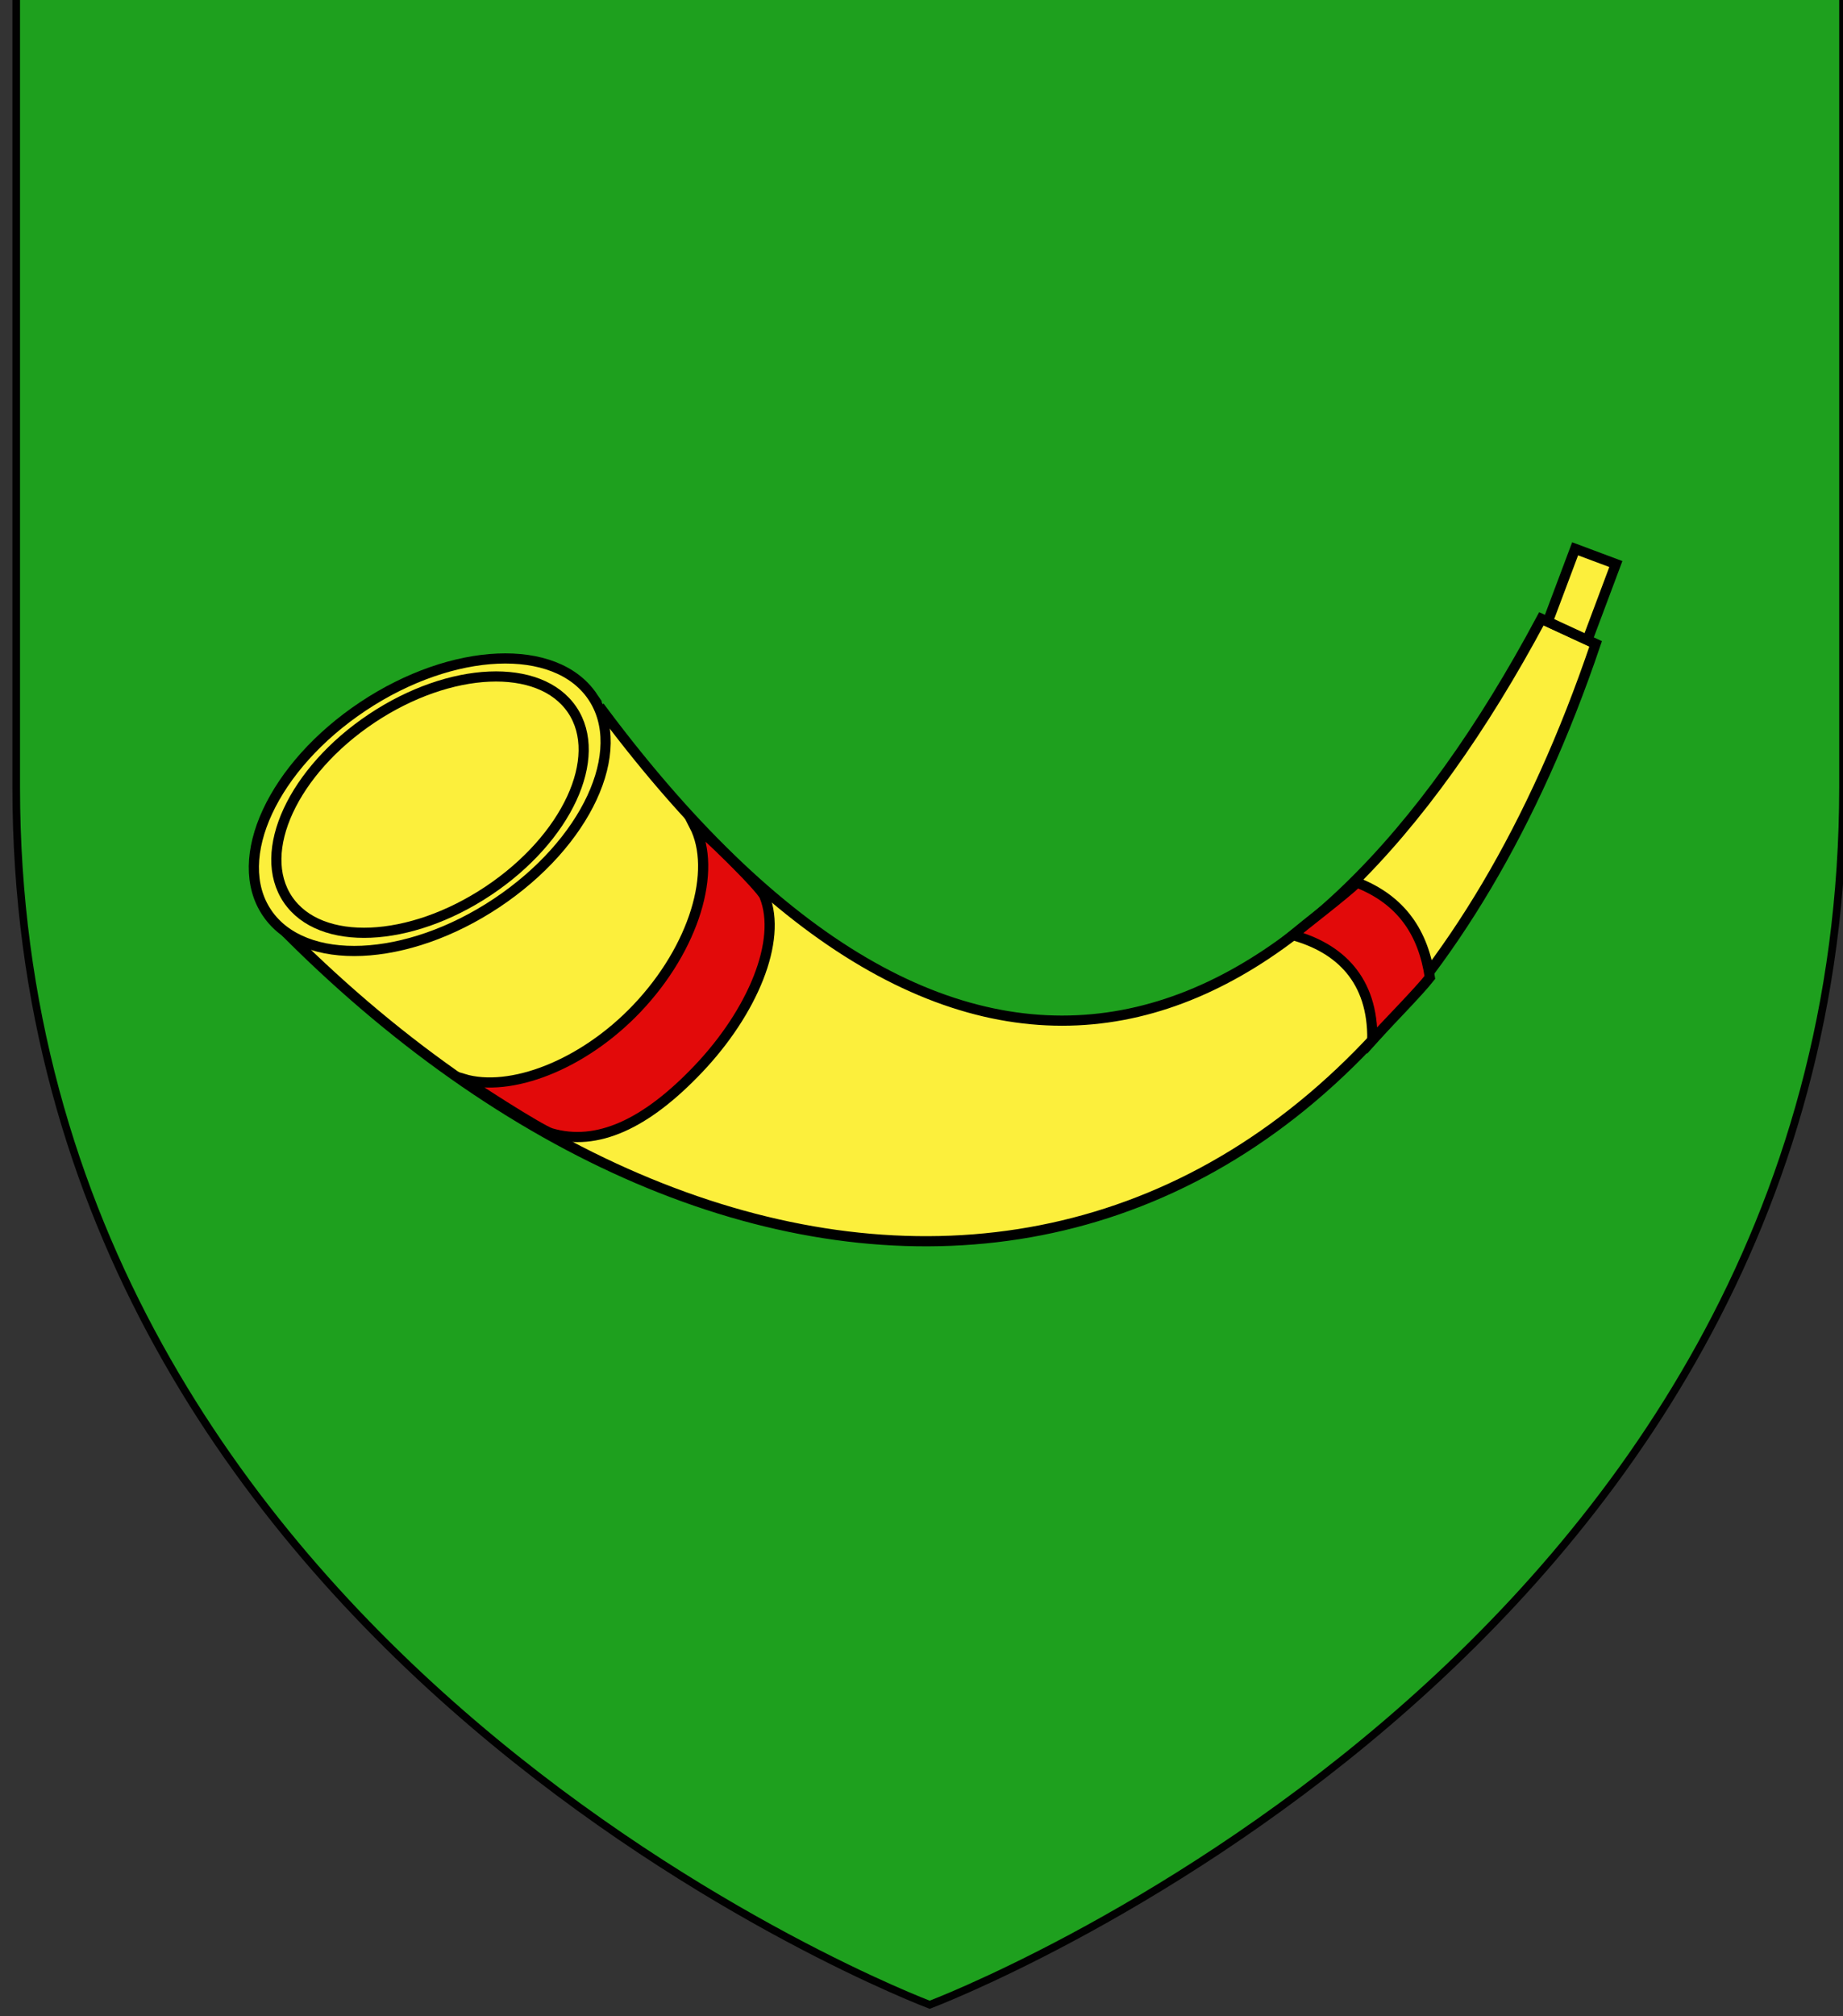
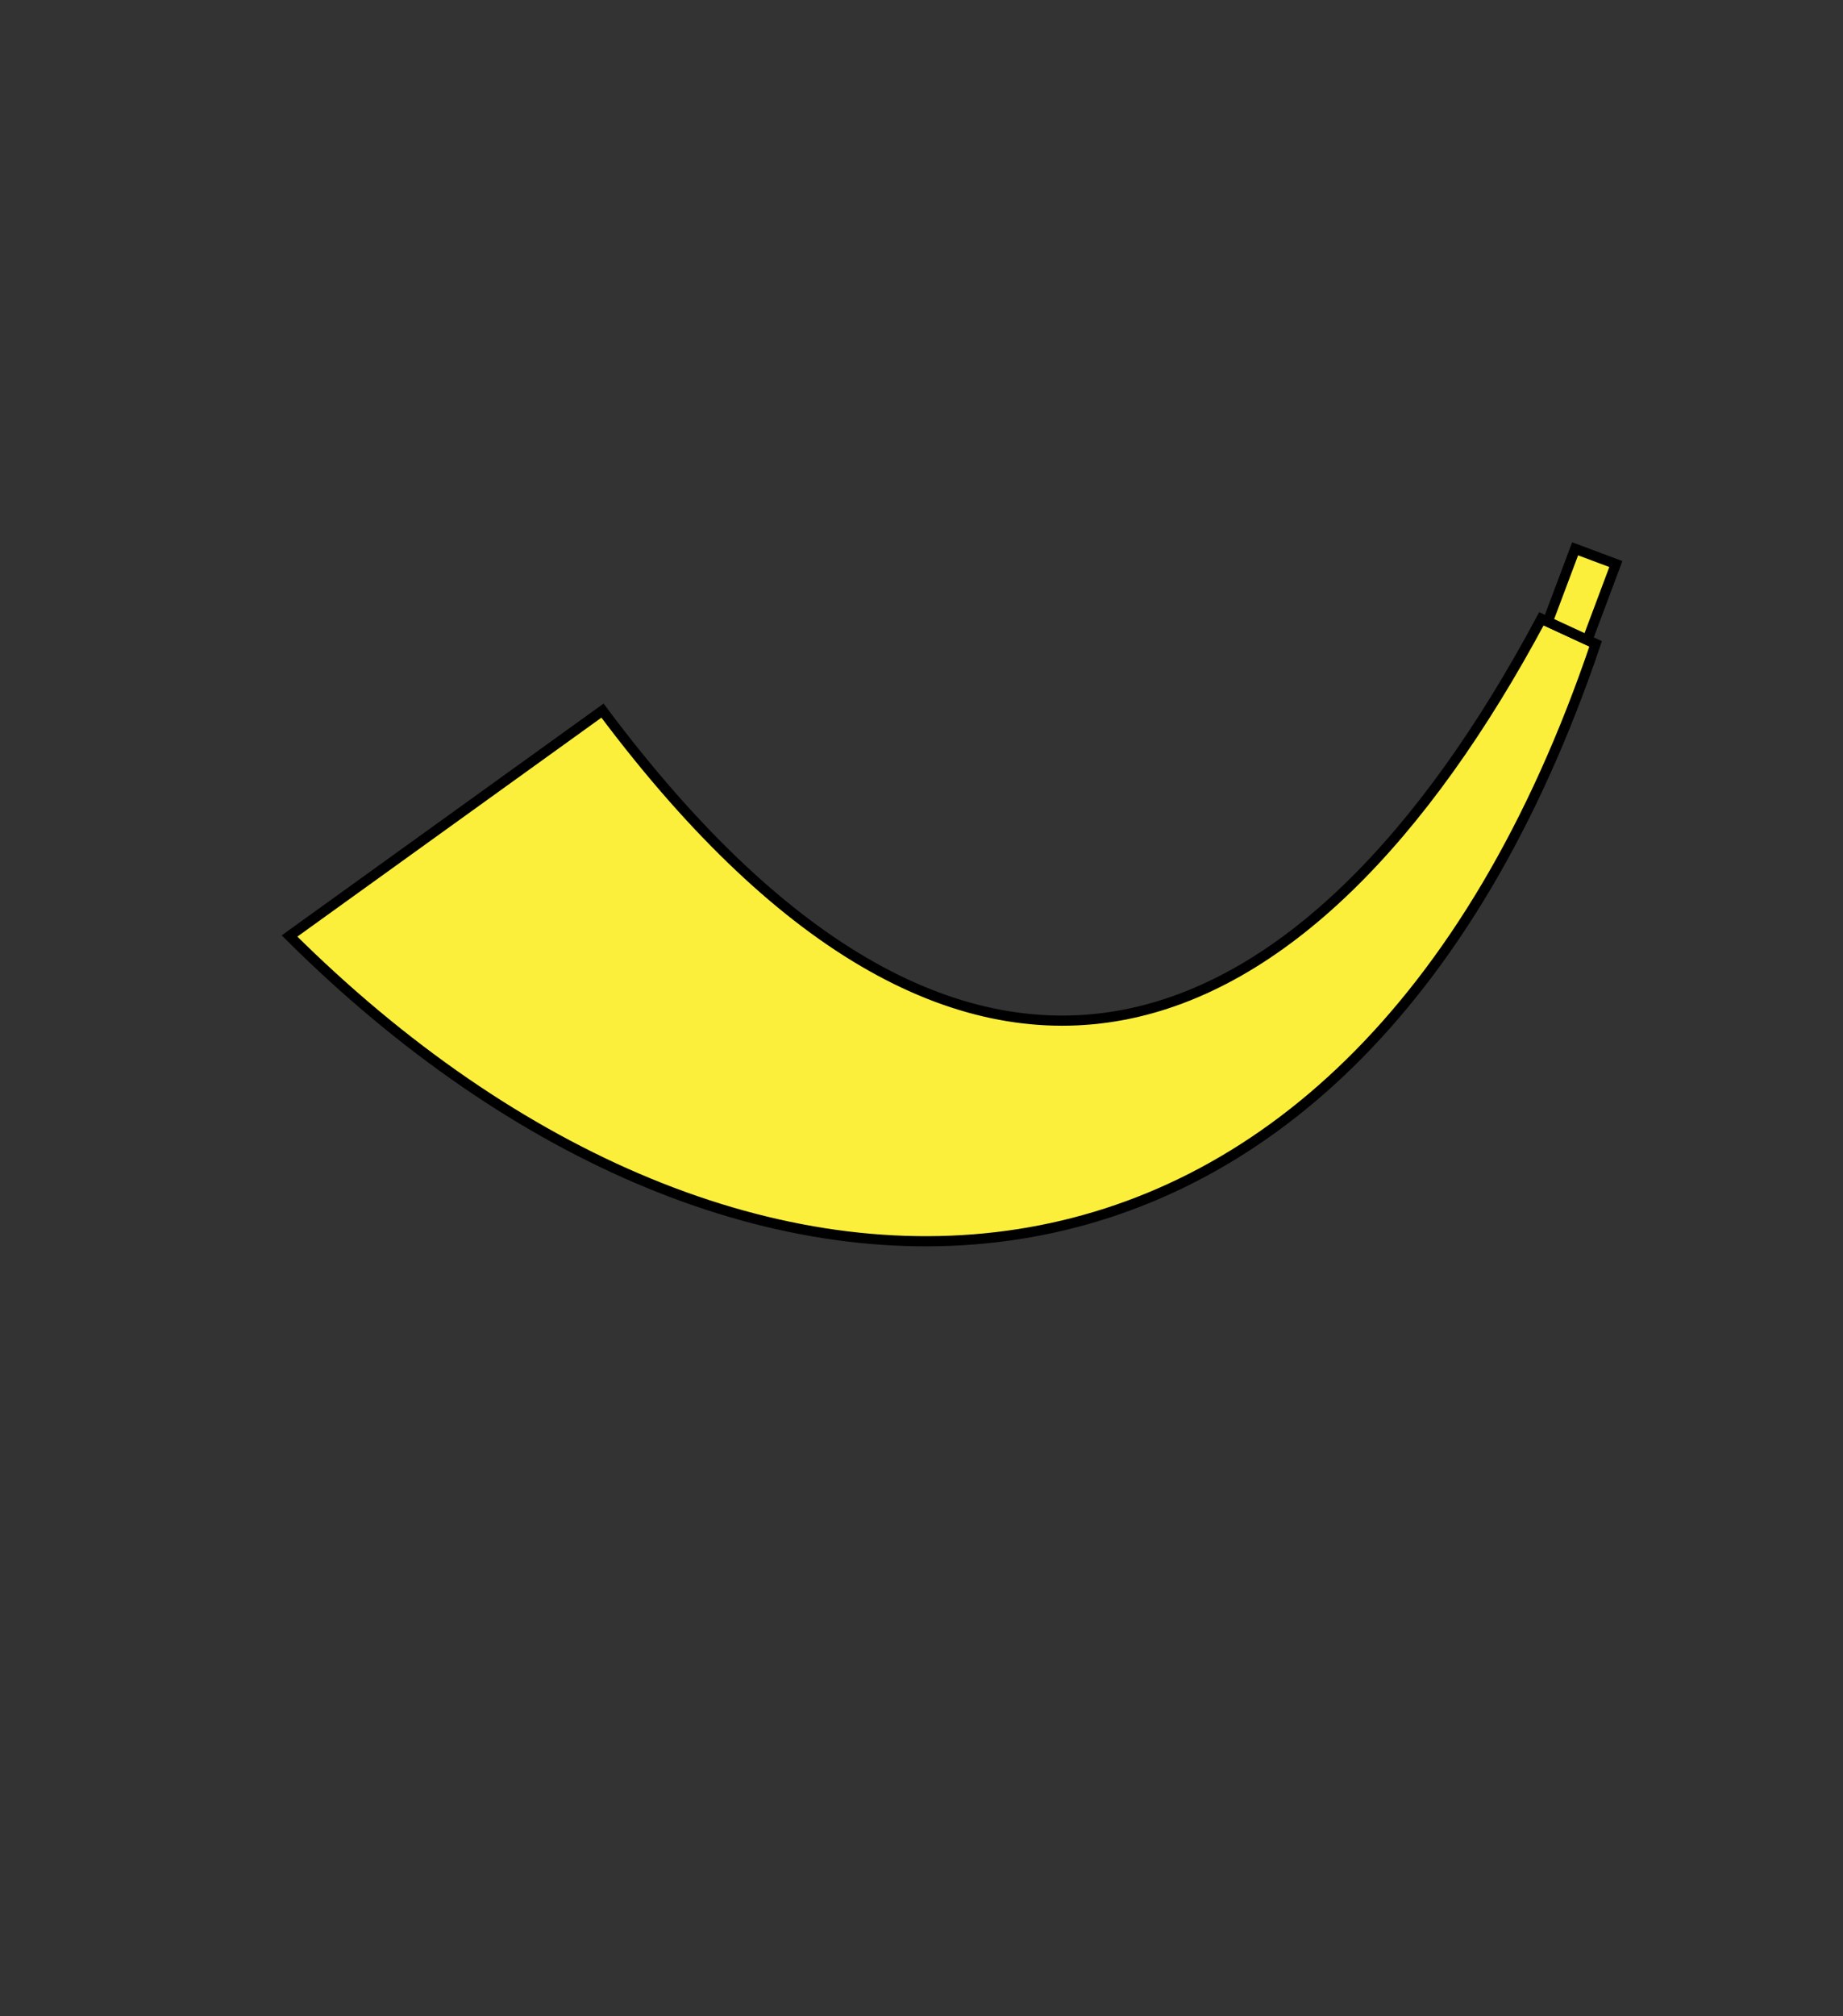
<svg xmlns="http://www.w3.org/2000/svg" version="1.1" id="Layer_1" x="0px" y="0px" width="181.417px" height="198.425px" viewBox="-0.708 0.788 181.417 198.425" enable-background="new -0.708 0.788 181.417 198.425" xml:space="preserve">
  <rect x="-0.708" y="0.788" width="181.417" height="198.425" fill="#333333" stroke="none" />
-   <path id="path1411_1_" fill="#1EA01E" stroke="#010101" stroke-width="0.75" d="M90.807,198.078c0,0-89.919-33.832-89.919-119.811  c0-85.981,0-77.879,0-77.879h179.822v77.877C180.714,164.246,90.807,198.078,90.807,198.078z" />
  <g id="layer1">
    <g id="g13490" transform="translate(-137.024,-167.24)">
      <path id="path6357" fill="#FCEF3C" stroke="#000000" d="M195.623,237.962c36.368,48.657,69.292,34.243,92.422-9.037l5.34,2.464    c-24.479,72.334-84.114,72.992-128.568,28.752L195.623,237.962z" />
-       <path id="path1900" fill="#FCEF3C" stroke="#000000" d="M194.632,236.568c3.628,5.345-0.599,14.448-9.443,20.333    c-8.845,5.885-18.956,6.321-22.585,0.975v-0.001c-3.629-5.345,0.599-14.448,9.443-20.333    C180.889,231.659,191.002,231.223,194.632,236.568C194.631,236.568,194.631,236.568,194.632,236.568z" />
-       <path id="path4561" fill="#FCEF3C" stroke="#000000" d="M192.636,237.878c3.17,4.684-0.523,12.661-8.25,17.816    c-7.728,5.156-16.561,5.539-19.732,0.855c0-0.001,0-0.001-0.001-0.001c-3.17-4.685,0.523-12.661,8.25-17.817    C180.631,233.575,189.465,233.192,192.636,237.878C192.635,237.877,192.635,237.877,192.636,237.878z" />
      <g>
-         <path id="path2789" fill="#E20A0A" stroke="#000000" d="M204.654,249.267c2.281,4.428,0.023,12.036-5.635,17.994     c-5.329,5.611-12.498,8.325-17.099,6.938c0.238,0.328,7.609,5.05,8.643,5.353c4.506,1.313,9.299-0.856,14.5-6.334     c5.309-5.587,8.275-12.612,6.5-16.999C211.2,255.321,205.283,249.558,204.654,249.267z" />
-         <path id="path8141" fill="#E20A0A" stroke="#000000" d="M269.9,254.885c-1.165,1.131-5.142,4.173-6.334,5.167     c4.601,1.265,7.928,4.375,7.834,10.332c1.128-1.279,4.583-4.767,5.666-6.166C276.436,259.903,274.331,256.619,269.9,254.885z" />
-       </g>
+         </g>
      <path id="rect11697" fill="#FCEF3C" stroke="#000000" d="M291.365,222.036l-2.694,7.175l3.9,1.804l2.803-7.479L291.365,222.036z" />
    </g>
  </g>
</svg>